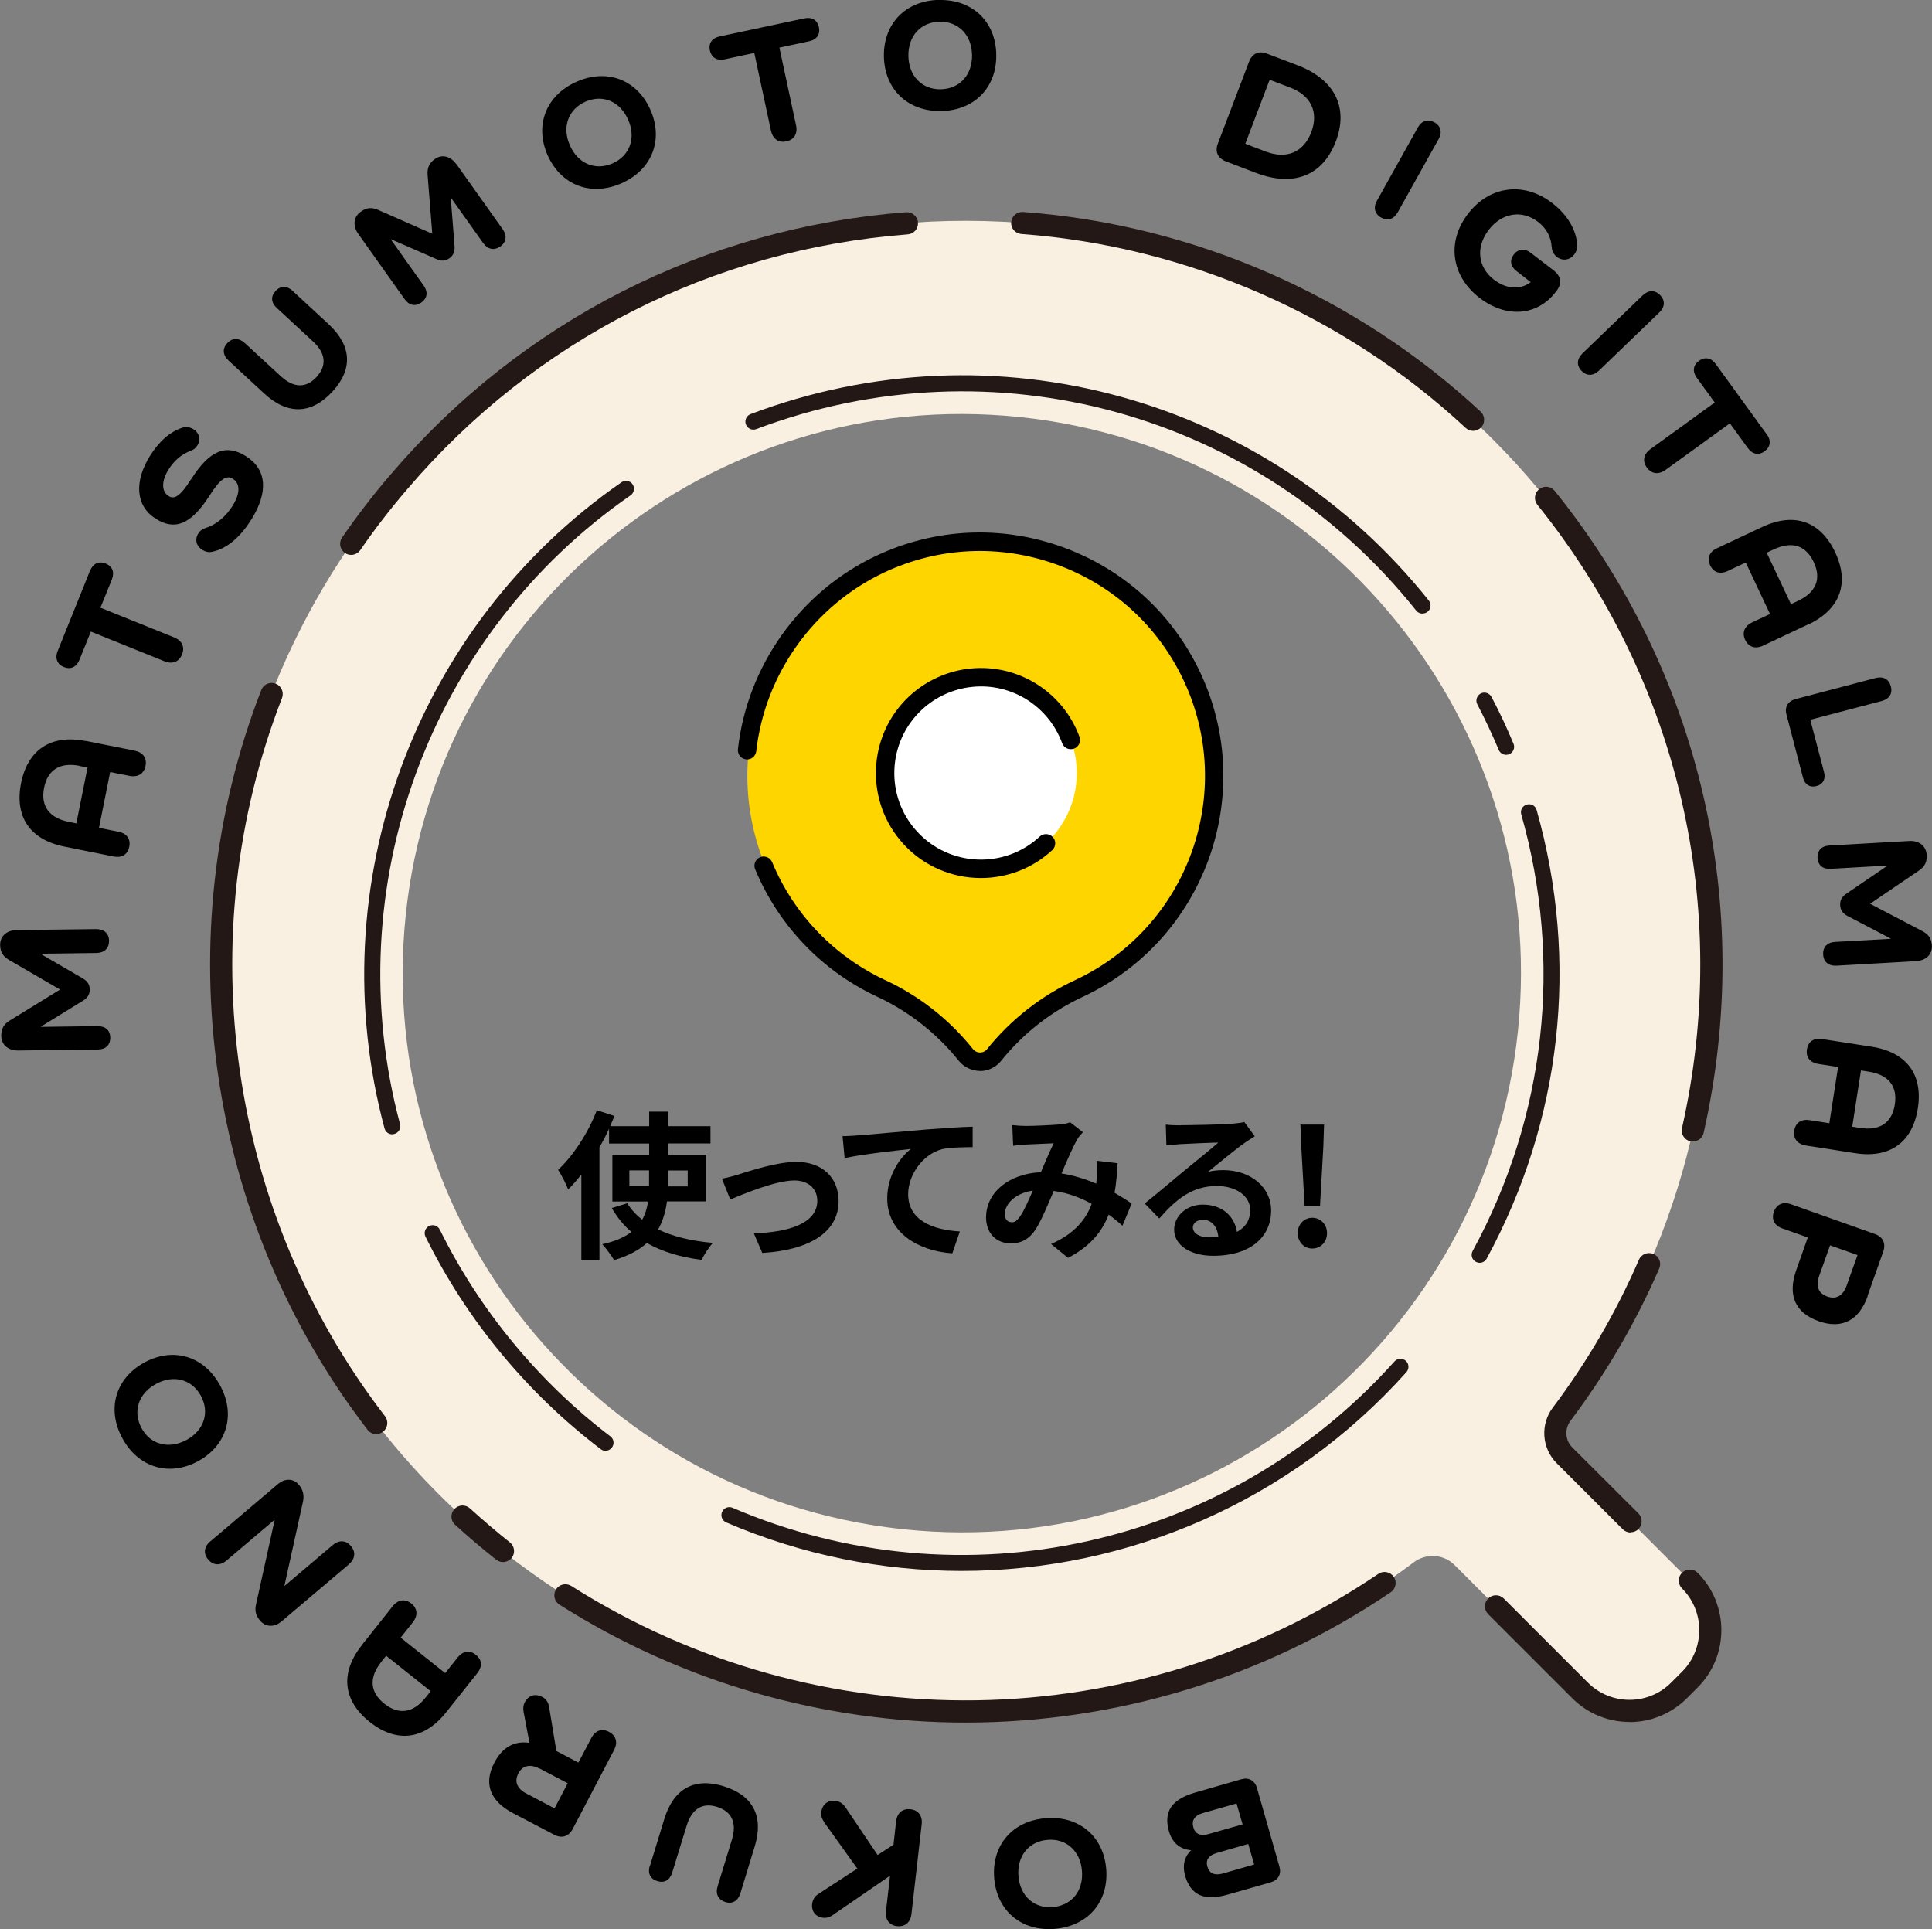
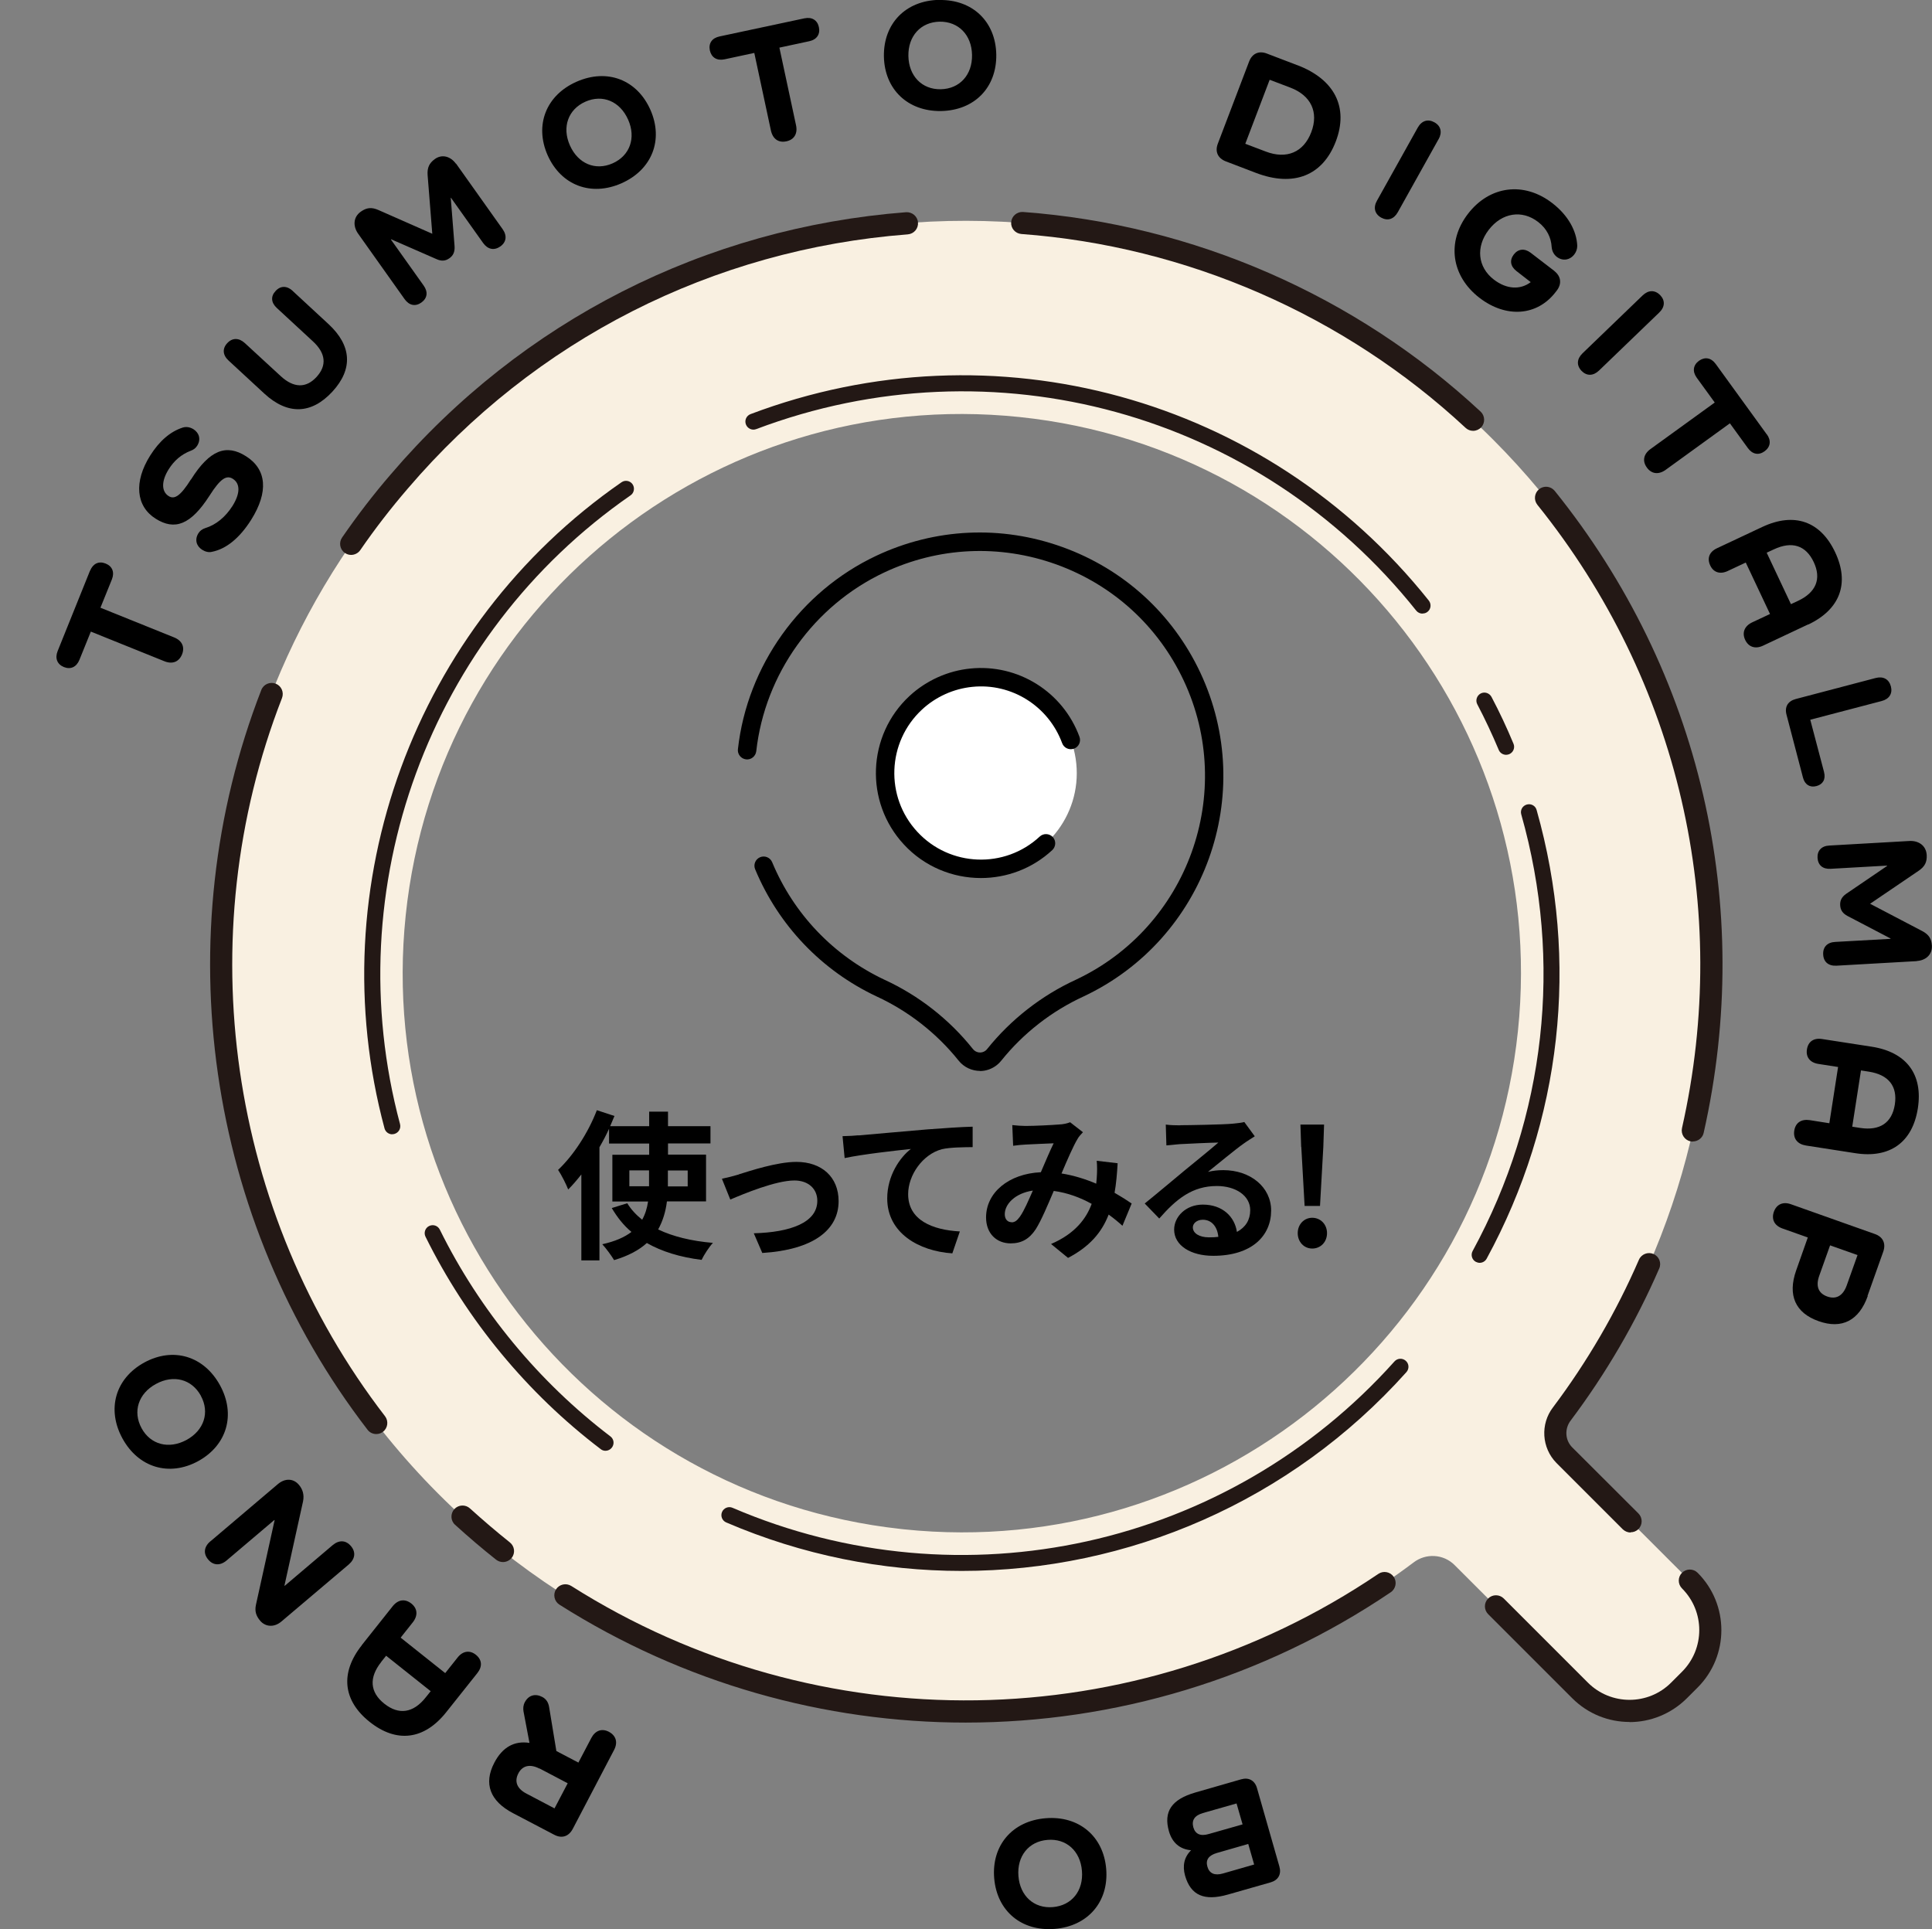
<svg xmlns="http://www.w3.org/2000/svg" id="_レイヤー_2" viewBox="0 0 156.96 156.72">
  <rect x="0" y="0" width="156.96" height="156.72" fill="#808080" stroke="none" />
  <defs>
    <style>.cls-1{isolation:isolate;}.cls-2{fill:#f9f0e1;}.cls-3{fill:#231815;}.cls-4{fill:#fff;}.cls-5{fill:#ffd500;}</style>
  </defs>
  <g id="_レイヤー_1-2">
    <g class="cls-1">
      <path d="M54.18,97.62c-.1.81-.33,1.57-.71,2.26,1.2.57,2.69.94,4.45,1.09-.32.34-.73.98-.92,1.38-1.76-.22-3.24-.68-4.45-1.37-.62.57-1.51,1.05-2.66,1.39-.2-.34-.65-.96-.96-1.29,1.04-.23,1.81-.57,2.37-1-.64-.53-1.16-1.2-1.6-1.94l1.26-.39c.31.51.73.95,1.21,1.34.26-.47.4-.95.48-1.48h-2.9v-3.8h2.99v-.91h-3.26v-1.2c-.23.51-.49,1-.78,1.5v9.19h-1.47v-6.98c-.35.44-.7.86-1.07,1.22-.14-.38-.56-1.21-.82-1.59,1.24-1.17,2.44-3,3.15-4.85l1.43.47c-.12.27-.23.55-.35.83h3.17v-1.18h1.53v1.18h3.45v1.4h-3.45v.91h3.09v3.8h-3.17ZM52.73,96.37v-1.29h-1.6v1.29h1.6ZM54.26,95.09v1.29h1.61v-1.29h-1.61Z" />
    </g>
    <g class="cls-1">
      <path d="M60.03,95.4c.88-.27,3.09-1.01,4.67-1.01,2.05,0,3.43,1.22,3.43,3.19,0,2.35-2.07,3.95-6.2,4.21l-.69-1.6c2.98-.08,5.16-.87,5.16-2.64,0-.97-.73-1.65-1.86-1.65-1.51,0-4.11,1.08-5.21,1.55l-.68-1.69c.39-.08.99-.23,1.38-.35Z" />
      <path d="M69.74,92.24c1.08-.09,3.22-.29,5.6-.49,1.34-.1,2.77-.2,3.68-.22v1.66c-.69.01-1.81.01-2.5.17-1.57.42-2.74,2.11-2.74,3.65,0,2.13,2,2.91,4.2,3.03l-.61,1.78c-2.72-.18-5.29-1.65-5.29-4.46,0-1.87,1.05-3.35,1.92-4.02-1.22.13-3.87.42-5.38.74l-.17-1.78c.52-.01,1.03-.04,1.29-.07Z" />
      <path d="M83.33,91.47c.74,0,2.12-.07,2.73-.12.32-.01.66-.09.88-.18l1.04.81c-.18.2-.34.36-.44.55-.34.56-.83,1.69-1.3,2.8,1.01.16,1.98.47,2.82.83.01-.16.03-.3.04-.44.04-.51.04-1.03,0-1.42l1.7.2c-.05.87-.12,1.68-.25,2.4.54.31,1.01.61,1.39.87l-.75,1.81c-.34-.31-.71-.61-1.12-.91-.57,1.47-1.56,2.61-3.3,3.52l-1.38-1.13c1.96-.84,2.87-2.08,3.3-3.26-.92-.51-1.96-.9-3.08-1.05-.47,1.1-1.01,2.4-1.47,3.12-.52.78-1.14,1.14-2.03,1.14-1.14,0-2-.79-2-2.11,0-2.01,1.83-3.55,4.45-3.67.37-.86.74-1.74,1.04-2.35-.52.03-1.64.06-2.24.1-.26.01-.71.05-1.05.1l-.07-1.68c.35.04.79.07,1.08.07ZM82.18,99.3c.26,0,.44-.13.68-.46.34-.48.69-1.3,1.05-2.12-1.46.22-2.28,1.11-2.28,1.92,0,.43.25.65.55.65Z" />
      <path d="M95.89,91.41c.69,0,3.47-.05,4.21-.12.53-.05.83-.09.99-.14l.85,1.16c-.3.2-.61.38-.91.6-.7.49-2.07,1.64-2.89,2.29.43-.1.82-.14,1.24-.14,2.21,0,3.89,1.38,3.89,3.28,0,2.05-1.56,3.68-4.71,3.68-1.81,0-3.17-.83-3.17-2.13,0-1.05.95-2.03,2.33-2.03,1.61,0,2.59.99,2.77,2.22.71-.38,1.08-.98,1.08-1.77,0-1.17-1.17-1.96-2.71-1.96-1.99,0-3.29,1.05-4.68,2.64l-1.18-1.22c.92-.74,2.5-2.07,3.26-2.7.73-.6,2.08-1.69,2.72-2.25-.66.01-2.46.09-3.15.13-.35.03-.77.07-1.07.1l-.05-1.69c.36.05.82.06,1.18.06ZM98.23,100.52c.27,0,.52-.01.75-.04-.08-.85-.56-1.39-1.26-1.39-.49,0-.81.3-.81.62,0,.48.53.81,1.31.81Z" />
      <path d="M105.43,100.18c0-.71.51-1.25,1.18-1.25s1.2.53,1.2,1.25-.52,1.25-1.2,1.25-1.18-.55-1.18-1.25ZM105.71,93.17l-.06-1.81h1.92l-.06,1.81-.27,4.8h-1.25l-.27-4.8Z" />
    </g>
-     <path id="_パス_10690" class="cls-5" d="M97.34,70.33c-1.82,4.38-5.21,7.92-9.5,9.94-2.7,1.24-5.07,3.1-6.93,5.42-.51.64-1.44.75-2.08.25-.09-.07-.18-.16-.25-.25-1.86-2.32-4.23-4.18-6.93-5.42-9.51-4.48-13.59-15.82-9.12-25.33,4.48-9.51,15.82-13.59,25.33-9.12,5.98,2.82,10.08,8.54,10.81,15.11" />
    <path d="M79.63,87c-.66,0-1.32-.29-1.76-.85-1.77-2.21-4.07-4.01-6.65-5.2-4.47-2.1-7.97-5.77-9.87-10.33-.16-.38.02-.82.4-.98.38-.16.82.02.98.4,1.75,4.21,4.99,7.6,9.12,9.55,2.79,1.28,5.28,3.23,7.19,5.63.25.32.71.38,1.03.13.05-.04.09-.08.12-.12,1.93-2.41,4.43-4.36,7.22-5.64,9.11-4.29,13.04-15.2,8.75-24.32-2.08-4.42-5.75-7.76-10.35-9.42-4.6-1.65-9.56-1.42-13.98.66-5.71,2.69-9.69,8.25-10.39,14.52-.05.41-.42.71-.83.66-.41-.05-.71-.42-.66-.83.76-6.78,5.06-12.8,11.24-15.71,4.78-2.25,10.15-2.5,15.12-.71,4.97,1.79,8.95,5.41,11.2,10.19,4.64,9.87.39,21.68-9.48,26.32-2.59,1.19-4.9,2.99-6.68,5.21-.1.13-.23.26-.37.37-.41.32-.89.48-1.38.48Z" />
    <path id="_パス_10692" class="cls-4" d="M78.92,55.05c4.28-.43,8.09,2.7,8.52,6.98.43,4.28-2.7,8.09-6.98,8.52s-8.09-2.7-8.52-6.98c0,0,0,0,0,0-.43-4.28,2.7-8.09,6.98-8.52" />
    <path d="M79.69,71.33c-2.3,0-4.59-.92-6.26-2.73-3.2-3.45-2.99-8.86.46-12.06,1.36-1.26,3.12-2.05,4.95-2.23,3.88-.39,7.52,1.9,8.86,5.55.14.39-.06.82-.45.96-.39.14-.82-.06-.96-.45-1.11-3.01-4.11-4.9-7.3-4.57-1.51.15-2.96.8-4.08,1.84-2.85,2.64-3.02,7.1-.38,9.94,2.64,2.85,7.1,3.02,9.94.38.3-.28.78-.26,1.06.04.28.3.26.78-.04,1.06-1.64,1.52-3.72,2.27-5.8,2.27Z" />
    <path id="_パス_10698" class="cls-2" d="M136.41,137.33c-2.22,2.21-5.82,2.21-8.04,0l-10.2-10.19c-.9-.9-2.33-.98-3.34-.2-26.75,20.09-64.72,14.7-84.82-12.05-17.05-22.7-16.05-54.21,2.42-75.78,1.03-1.19,2.11-2.37,3.22-3.48,23.69-23.63,62.04-23.58,85.67.1,21.28,21.33,23.65,55.05,5.57,79.15-.78,1-.7,2.43.2,3.34l10.19,10.19c2.21,2.22,2.21,5.82,0,8.04l-.88.88ZM73.44,124.24c24.95,2.6,47.28-15.53,49.88-40.48,2.6-24.95-15.53-47.28-40.48-49.88s-47.28,15.53-49.88,40.48c-2.58,24.85,15.38,47.12,40.21,49.85l.27.03Z" />
    <g class="cls-1">
      <path d="M96.75,150.31c-.91-.09-1.51-.61-1.78-1.53-.46-1.61.21-2.6,2.14-3.16l3.72-1.07c.62-.18,1.11.09,1.29.71l1.82,6.37c.18.63-.09,1.11-.71,1.29l-3.47.99c-1.92.55-3.02.07-3.48-1.53-.23-.81-.07-1.52.48-2.06v-.03ZM97.73,147.29c-.67.19-.94.58-.78,1.16.16.56.59.74,1.26.54l2.74-.78-.49-1.7-2.74.78ZM98.87,150.53c-.66.19-.94.55-.78,1.11s.59.75,1.26.56l2.54-.73-.48-1.67-2.54.73Z" />
    </g>
    <g class="cls-1">
      <path d="M85.69,156.7c-2.71.22-4.7-1.46-4.92-4.12s1.47-4.65,4.18-4.87c2.7-.22,4.7,1.46,4.92,4.12.22,2.67-1.49,4.65-4.18,4.87ZM85.1,149.47c-1.53.12-2.49,1.33-2.36,2.94.13,1.62,1.27,2.65,2.8,2.52s2.49-1.32,2.36-2.94c-.13-1.62-1.27-2.65-2.8-2.52Z" />
    </g>
    <g class="cls-1">
-       <path d="M66.96,148.03c-.18-.25-.27-.51-.24-.79.07-.65.52-1.01,1.16-.94.33.04.6.22.8.51l2.62,3.89,1.29-.84.21-1.88c.08-.7.52-1.07,1.16-1,.65.07,1,.54.92,1.23l-.83,7.27c-.08.7-.52,1.07-1.17,1-.64-.07-.98-.54-.9-1.23l.33-2.87-4.67,3.21c-.23.16-.48.24-.76.21-.61-.07-.97-.52-.9-1.12.04-.33.2-.61.47-.79l3.2-2.09-2.7-3.77Z" />
-     </g>
+       </g>
    <g class="cls-1">
-       <path d="M52.8,151.59l1.17-3.82c.75-2.46,2.44-3.39,4.81-2.66,2.4.74,3.29,2.45,2.53,4.91l-1.16,3.79c-.19.62-.65.89-1.22.71-.58-.18-.82-.66-.63-1.28l1.16-3.78c.42-1.38,0-2.29-1.2-2.67s-2.06.16-2.48,1.54l-1.17,3.8c-.19.61-.63.87-1.21.69-.57-.17-.8-.64-.61-1.25Z" />
-     </g>
+       </g>
    <g class="cls-1">
      <path d="M42.53,139.03c-.04-.25-.02-.51.11-.75.3-.57.85-.72,1.42-.42.32.17.49.45.55.81l.59,3.58,1.79.94,1.05-2c.32-.61.86-.8,1.43-.5.58.31.74.86.42,1.47l-3.36,6.42c-.33.62-.89.8-1.51.47l-3.34-1.75c-1.87-.98-2.41-2.4-1.52-4.1.66-1.27,1.64-1.8,2.85-1.61v-.03s-.48-2.53-.48-2.53ZM43.83,143.68c-.77-.4-1.39-.25-1.72.39-.34.66-.11,1.24.66,1.64l2.28,1.2,1.07-2.04-2.28-1.2Z" />
    </g>
    <g class="cls-1">
      <path d="M29.39,133.65l2.51-3.16c.44-.55,1-.63,1.52-.22.5.4.55.97.12,1.52l-.99,1.25,3.62,2.88,1.01-1.27c.43-.54.99-.61,1.48-.22.5.4.55.95.12,1.49l-2.53,3.18c-1.79,2.25-4.03,2.52-6.21.79-2.18-1.73-2.43-3.99-.64-6.24ZM30.97,135.02c-1.01,1.27-.92,2.46.26,3.39,1.17.93,2.35.76,3.36-.52l.4-.5-3.62-2.88-.4.5Z" />
    </g>
    <g class="cls-1">
      <path d="M17.09,125.22l5.48-4.65c.59-.5,1.27-.47,1.71.05.31.36.45.81.34,1.35l-1.51,6.84.02.02,3.89-3.3c.52-.44,1.08-.42,1.49.07.41.48.35,1.04-.17,1.49l-5.48,4.64c-.59.5-1.3.44-1.73-.07-.34-.41-.44-.78-.34-1.27l1.52-6.89-.02-.02-3.88,3.29c-.52.44-1.09.41-1.49-.07-.42-.49-.35-1.04.17-1.49Z" />
    </g>
    <g class="cls-1">
      <path d="M9.95,116.86c-1.3-2.38-.58-4.88,1.77-6.17,2.35-1.28,4.84-.54,6.15,1.84,1.3,2.37.58,4.88-1.77,6.17-2.35,1.28-4.85.53-6.15-1.84ZM16.32,113.39c-.74-1.35-2.22-1.74-3.65-.96-1.43.78-1.9,2.24-1.17,3.59.73,1.35,2.22,1.73,3.65.96,1.43-.78,1.9-2.24,1.17-3.58Z" />
    </g>
    <g class="cls-1">
-       <path d="M1.28,75.56l6.53-.08c.65,0,1.04.35,1.05.95,0,.61-.38.98-1.03.99l-4.5.06v.03l3.39,1.97c.41.24.57.53.57.9,0,.38-.15.67-.53.9l-3.42,2.11v.03s4.59-.06,4.59-.06c.64,0,1.02.34,1.03.94,0,.58-.36.95-1,.96l-6.51.08c-.74,0-1.34-.42-1.35-1.2,0-.57.2-.93.7-1.24l4.08-2.51-4.14-2.4c-.51-.31-.72-.65-.73-1.23,0-.74.57-1.18,1.28-1.19Z" />
-     </g>
+       </g>
    <g class="cls-1">
-       <path d="M6.97,60.19l3.96.79c.69.14,1.02.6.89,1.25-.13.63-.62.93-1.3.8l-1.57-.31-.91,4.53,1.59.32c.67.13,1,.6.87,1.22-.13.63-.6.92-1.27.79l-3.98-.8c-2.82-.56-4.08-2.43-3.54-5.16.55-2.73,2.44-3.98,5.25-3.42ZM6.48,62.22c-1.59-.32-2.61.31-2.9,1.78-.29,1.47.4,2.44,1.99,2.76l.63.13.91-4.53-.63-.13Z" />
-     </g>
+       </g>
    <g class="cls-1">
      <path d="M7.32,46.36c.24-.58.71-.8,1.26-.58.55.22.74.71.51,1.29l-.93,2.3,5.98,2.41c.65.26.89.78.65,1.38-.25.61-.78.82-1.43.56l-5.98-2.41-.93,2.3c-.24.58-.71.8-1.26.58-.54-.22-.74-.71-.51-1.29l2.63-6.53Z" />
    </g>
    <g class="cls-1">
      <path d="M15.52,38.95c1.52-2.42,2.88-2.89,4.46-1.89,1.7,1.07,1.84,2.91.43,5.16-.94,1.49-2.03,2.38-3.2,2.61-.25.06-.52,0-.79-.17-.47-.3-.62-.83-.3-1.34.12-.19.29-.33.56-.42.86-.26,1.63-.89,2.21-1.8.63-1.01.64-1.81.03-2.2-.51-.32-1-.05-1.9,1.37-1.53,2.38-2.83,2.84-4.37,1.87-1.61-1.01-1.79-3-.45-5.13.75-1.19,1.64-1.95,2.63-2.27.27-.09.58-.06.89.13.47.3.62.83.3,1.34-.12.19-.28.32-.53.41-.75.29-1.34.79-1.79,1.51-.59.94-.6,1.79,0,2.17.47.3.96,0,1.81-1.35Z" />
    </g>
    <g class="cls-1">
      <path d="M23.76,23.62l2.93,2.71c1.89,1.75,2,3.66.31,5.49-1.7,1.84-3.63,1.9-5.52.16l-2.91-2.69c-.48-.44-.52-.97-.11-1.41.41-.45.95-.45,1.43-.01l2.91,2.68c1.06.98,2.07,1,2.92.07.85-.93.75-1.93-.31-2.9l-2.92-2.7c-.47-.43-.51-.95-.1-1.38.4-.44.92-.44,1.39-.01Z" />
    </g>
    <g class="cls-1">
      <path d="M37.05,13.29l3.78,5.32c.38.53.31,1.06-.18,1.41-.5.35-1.02.25-1.4-.28l-2.61-3.67h-.02s.31,3.93.31,3.93c.03.47-.11.76-.42.98-.31.22-.63.26-1.05.07l-3.68-1.61-.02.02,2.66,3.74c.37.52.3,1.03-.19,1.38-.48.34-.99.24-1.36-.28l-3.77-5.31c-.43-.6-.42-1.35.22-1.8.47-.33.87-.37,1.42-.13l4.38,1.93-.38-4.77c-.04-.59.13-.97.59-1.3.6-.43,1.29-.2,1.71.38Z" />
    </g>
    <g class="cls-1">
      <path d="M46.84,6.64c2.49-1.1,4.91-.17,6,2.28,1.08,2.45.13,4.87-2.35,5.97-2.47,1.09-4.91.17-6-2.28-1.08-2.45-.12-4.88,2.35-5.97ZM49.77,13.27c1.4-.62,1.92-2.07,1.26-3.55-.66-1.49-2.07-2.08-3.47-1.46s-1.92,2.07-1.26,3.55c.66,1.49,2.07,2.08,3.47,1.46Z" />
    </g>
    <g class="cls-1">
      <path d="M65.35,1.49c.62-.13,1.06.15,1.18.72s-.17,1.01-.79,1.14l-2.42.52,1.35,6.3c.15.68-.15,1.18-.78,1.31-.64.14-1.11-.19-1.26-.88l-1.35-6.3-2.42.52c-.62.13-1.06-.15-1.19-.72-.12-.58.17-1.01.79-1.14l6.89-1.47Z" />
    </g>
    <g class="cls-1">
      <path d="M76.3,0c2.72-.05,4.59,1.76,4.64,4.43.04,2.68-1.77,4.54-4.49,4.59-2.7.04-4.59-1.76-4.64-4.44-.04-2.68,1.78-4.54,4.49-4.59ZM76.43,7.25c1.53-.03,2.57-1.16,2.54-2.79-.03-1.62-1.1-2.72-2.63-2.7-1.53.03-2.57,1.16-2.54,2.79.03,1.62,1.1,2.73,2.63,2.7Z" />
    </g>
    <g class="cls-1">
      <path d="M105.39,5.29c3.05,1.16,4.19,3.44,3.13,6.21-1.06,2.77-3.42,3.71-6.47,2.55l-2.46-.94c-.65-.25-.9-.79-.65-1.44l2.54-6.67c.25-.65.79-.9,1.44-.65l2.46.94ZM102.83,12.31c1.7.65,3.08.06,3.7-1.57.62-1.63-.02-2.99-1.72-3.63l-1.66-.63-1.98,5.2,1.66.63Z" />
    </g>
    <g class="cls-1">
      <path d="M116.87,11.31l-3.31,5.93c-.32.57-.82.73-1.35.44-.53-.3-.66-.82-.34-1.38l3.31-5.93c.32-.57.83-.73,1.36-.43.52.29.65.81.33,1.38Z" />
    </g>
    <g class="cls-1">
      <path d="M126.28,22.02c.54.42.62,1.03.2,1.58l-.1.13c-1.49,1.94-4.01,2.14-6.19.46-2.29-1.77-2.68-4.55-.92-6.83s4.55-2.63,6.84-.86c1.3,1,1.98,2.27,2.03,3.47,0,.25-.08.49-.24.7-.37.48-.96.55-1.42.2-.24-.19-.39-.46-.42-.81-.04-.73-.37-1.47-1.1-2.03-1.31-1.01-2.94-.75-4.01.64s-.9,3.03.41,4.04c1.04.8,2.16.85,3,.21l-1.16-.9c-.49-.38-.57-.88-.22-1.34.36-.47.88-.52,1.37-.15l1.94,1.49Z" />
    </g>
    <g class="cls-1">
      <path d="M134.8,25.39l-4.89,4.71c-.47.45-1,.46-1.42.03-.42-.44-.39-.97.07-1.42l4.89-4.71c.47-.45,1-.46,1.43-.02.41.43.39.96-.08,1.41Z" />
    </g>
    <g class="cls-1">
      <path d="M143.54,35.28c.37.51.3,1.03-.18,1.38-.48.35-.99.25-1.36-.26l-1.46-2.01-5.22,3.78c-.57.41-1.14.34-1.52-.18-.39-.53-.28-1.1.29-1.51l5.22-3.78-1.46-2.01c-.37-.51-.3-1.03.18-1.38.48-.34.99-.25,1.36.26l4.14,5.71Z" />
    </g>
    <g class="cls-1">
      <path d="M146.89,50.73l-3.65,1.72c-.63.3-1.18.12-1.46-.47-.27-.58-.06-1.12.57-1.42l1.45-.68-1.97-4.18-1.47.69c-.62.29-1.16.11-1.42-.46-.27-.58-.07-1.1.55-1.39l3.68-1.73c2.6-1.22,4.73-.47,5.92,2.05,1.19,2.52.41,4.65-2.19,5.88ZM146.08,48.81c1.47-.69,1.91-1.8,1.27-3.15-.64-1.36-1.77-1.72-3.24-1.03l-.58.27,1.97,4.18.58-.27Z" />
    </g>
    <g class="cls-1">
      <path d="M148.19,62.73c.15.57-.09.99-.62,1.13-.53.14-.94-.12-1.09-.68l-1.34-5.12c-.17-.63.11-1.1.74-1.27l6.5-1.71c.62-.16,1.08.09,1.24.68.15.58-.13,1.03-.75,1.19l-5.8,1.52,1.12,4.25Z" />
    </g>
    <g class="cls-1">
      <path d="M155.73,78.08l-6.52.37c-.65.04-1.06-.3-1.09-.9-.04-.61.33-1,.98-1.03l4.49-.25v-.03s-3.48-1.82-3.48-1.82c-.42-.22-.59-.5-.61-.88-.02-.38.12-.67.49-.93l3.32-2.26v-.03s-4.58.26-4.58.26c-.64.04-1.03-.29-1.07-.89-.03-.58.32-.97.96-1l6.5-.37c.74-.04,1.36.36,1.41,1.14.03.57-.15.93-.64,1.27l-3.96,2.69,4.24,2.22c.53.28.75.62.78,1.19.04.74-.52,1.2-1.23,1.24Z" />
    </g>
    <g class="cls-1">
      <path d="M150.71,93.68l-3.99-.62c-.69-.11-1.05-.56-.95-1.21.1-.64.57-.96,1.27-.85l1.58.25.71-4.57-1.61-.25c-.68-.11-1.02-.56-.92-1.18.1-.64.56-.95,1.24-.84l4.01.62c2.84.44,4.19,2.25,3.76,5.01-.43,2.75-2.26,4.09-5.1,3.64ZM151.12,91.63c1.61.25,2.59-.42,2.82-1.9.23-1.48-.5-2.42-2.11-2.67l-.64-.1-.71,4.57.64.1Z" />
    </g>
    <g class="cls-1">
      <path d="M151.74,105.29c-.71,1.99-2.1,2.71-3.99,2.04-1.9-.67-2.53-2.11-1.83-4.11l.95-2.69-2.06-.73c-.65-.23-.91-.74-.7-1.35.22-.62.75-.85,1.39-.62l6.82,2.42c.66.23.91.77.68,1.43l-1.28,3.6ZM147.8,103.64c-.3.84-.08,1.43.66,1.69.71.25,1.27-.06,1.57-.9l.88-2.47-2.23-.79-.88,2.47Z" />
    </g>
    <path class="cls-3" d="M49.2,117.86c-.14,0-.28-.04-.39-.13-5.99-4.55-10.91-10.52-14.24-17.26-.16-.32-.03-.71.29-.87.33-.16.71-.03.87.29,3.24,6.56,8.04,12.37,13.86,16.8.29.22.34.62.12.91-.13.17-.32.26-.52.26Z" />
    <path class="cls-3" d="M78.13,127.62c-6.44,0-12.94-1.28-19.13-3.94-.33-.14-.48-.52-.34-.85.14-.33.53-.48.85-.34,18.64,8,40.25,3.22,53.78-11.89.24-.27.65-.29.92-.05.27.24.29.65.05.92-9.41,10.51-22.63,16.15-36.13,16.15Z" />
    <path class="cls-3" d="M120.21,102.59c-.1,0-.21-.03-.31-.08-.32-.17-.43-.57-.26-.88,5.94-10.92,7.34-23.51,3.95-35.47-.1-.35.1-.7.45-.8.35-.1.71.1.8.45,3.48,12.29,2.04,25.23-4.06,36.44-.12.22-.34.34-.57.34Z" />
    <path class="cls-3" d="M122.36,61.32c-.25,0-.5-.15-.6-.4-.53-1.26-1.11-2.5-1.74-3.7-.17-.32-.04-.71.27-.88.32-.17.71-.04.88.27.65,1.23,1.25,2.51,1.79,3.81.14.33-.02.71-.35.85-.08.03-.17.05-.25.05Z" />
    <path class="cls-3" d="M115.57,49.85c-.19,0-.38-.08-.51-.24-12.82-16.09-34.37-22.02-53.62-14.75-.33.13-.71-.04-.84-.38-.13-.34.04-.71.38-.84,19.78-7.47,41.92-1.38,55.1,15.15.22.28.18.69-.1.91-.12.1-.26.14-.41.14Z" />
    <path class="cls-3" d="M31.87,92.15c-.29,0-.55-.19-.63-.48-5.3-19.75,2.44-40.84,19.25-52.49.3-.21.7-.13.9.16s.13.7-.16.9c-16.36,11.33-23.88,31.86-18.73,51.08.09.35-.11.7-.46.8-.06.02-.11.02-.17.02Z" />
    <path class="cls-3" d="M132.39,139.89c-1.69,0-3.37-.64-4.66-1.93l-6.83-6.83c-.35-.35-.35-.92,0-1.27s.92-.35,1.27,0l6.83,6.83c1.87,1.87,4.91,1.87,6.77,0l.88-.88c1.87-1.87,1.87-4.9,0-6.77-.35-.35-.35-.92,0-1.27.35-.35.92-.35,1.27,0,2.57,2.57,2.57,6.75,0,9.32l-.88.88c-1.29,1.28-2.97,1.93-4.66,1.93Z" />
    <path class="cls-3" d="M132.48,124.5c-.23,0-.46-.09-.64-.26l-5.39-5.39c-1.21-1.23-1.32-3.17-.28-4.52,2.78-3.7,5.13-7.73,6.98-11.99.2-.46.73-.66,1.18-.47.46.2.67.73.47,1.18-1.9,4.38-4.33,8.54-7.2,12.36-.5.66-.45,1.58.12,2.16l5.39,5.38c.35.35.35.92,0,1.27-.18.18-.41.26-.64.26Z" />
    <path class="cls-3" d="M137.53,92.74c-.07,0-.13,0-.2-.02-.48-.11-.79-.59-.68-1.08,4.04-17.89-.25-36.34-11.75-50.63-.31-.39-.25-.95.14-1.27.39-.31.95-.25,1.27.14,11.85,14.71,16.26,33.72,12.1,52.15-.09.42-.47.7-.88.7Z" />
    <path class="cls-3" d="M119.68,35c-.22,0-.44-.08-.61-.24-9.85-9.16-22.67-14.76-36.09-15.75-.5-.04-.87-.47-.83-.96.04-.5.48-.86.96-.83,13.83,1.02,27.03,6.78,37.18,16.22.36.34.38.91.05,1.27-.18.19-.42.29-.66.29Z" />
    <path class="cls-3" d="M28.53,45.08c-.18,0-.35-.05-.51-.16-.41-.28-.51-.84-.23-1.25,1.23-1.78,2.56-3.52,3.97-5.15,10.65-12.46,25.51-20.01,41.85-21.28.49-.03.93.33.97.83.04.5-.33.93-.83.97-15.86,1.22-30.29,8.56-40.62,20.65-1.37,1.59-2.67,3.27-3.86,5-.17.25-.46.39-.74.39Z" />
    <path class="cls-3" d="M30.57,116.5c-.27,0-.54-.12-.71-.35-13.12-17.03-16.42-40.06-8.63-60.1.18-.46.7-.69,1.17-.51.46.18.69.7.51,1.17-7.57,19.45-4.36,41.81,8.37,58.34.3.39.23.96-.16,1.26-.16.13-.36.19-.55.19Z" />
    <path class="cls-3" d="M40.87,126.9c-.2,0-.39-.06-.56-.19-1.13-.89-2.25-1.85-3.34-2.84-.37-.33-.39-.9-.06-1.27.34-.37.91-.39,1.27-.06,1.06.96,2.15,1.89,3.24,2.76.39.31.46.87.15,1.26-.18.22-.44.34-.71.34Z" />
    <path class="cls-3" d="M78.45,139.94c-11.45,0-22.91-3.19-33-9.58-.42-.27-.54-.82-.28-1.24.27-.42.82-.54,1.24-.28,20.11,12.74,45.85,12.36,65.57-.98.41-.28.97-.17,1.25.24.28.41.17.97-.24,1.25-10.42,7.05-22.48,10.59-34.54,10.59Z" />
  </g>
</svg>